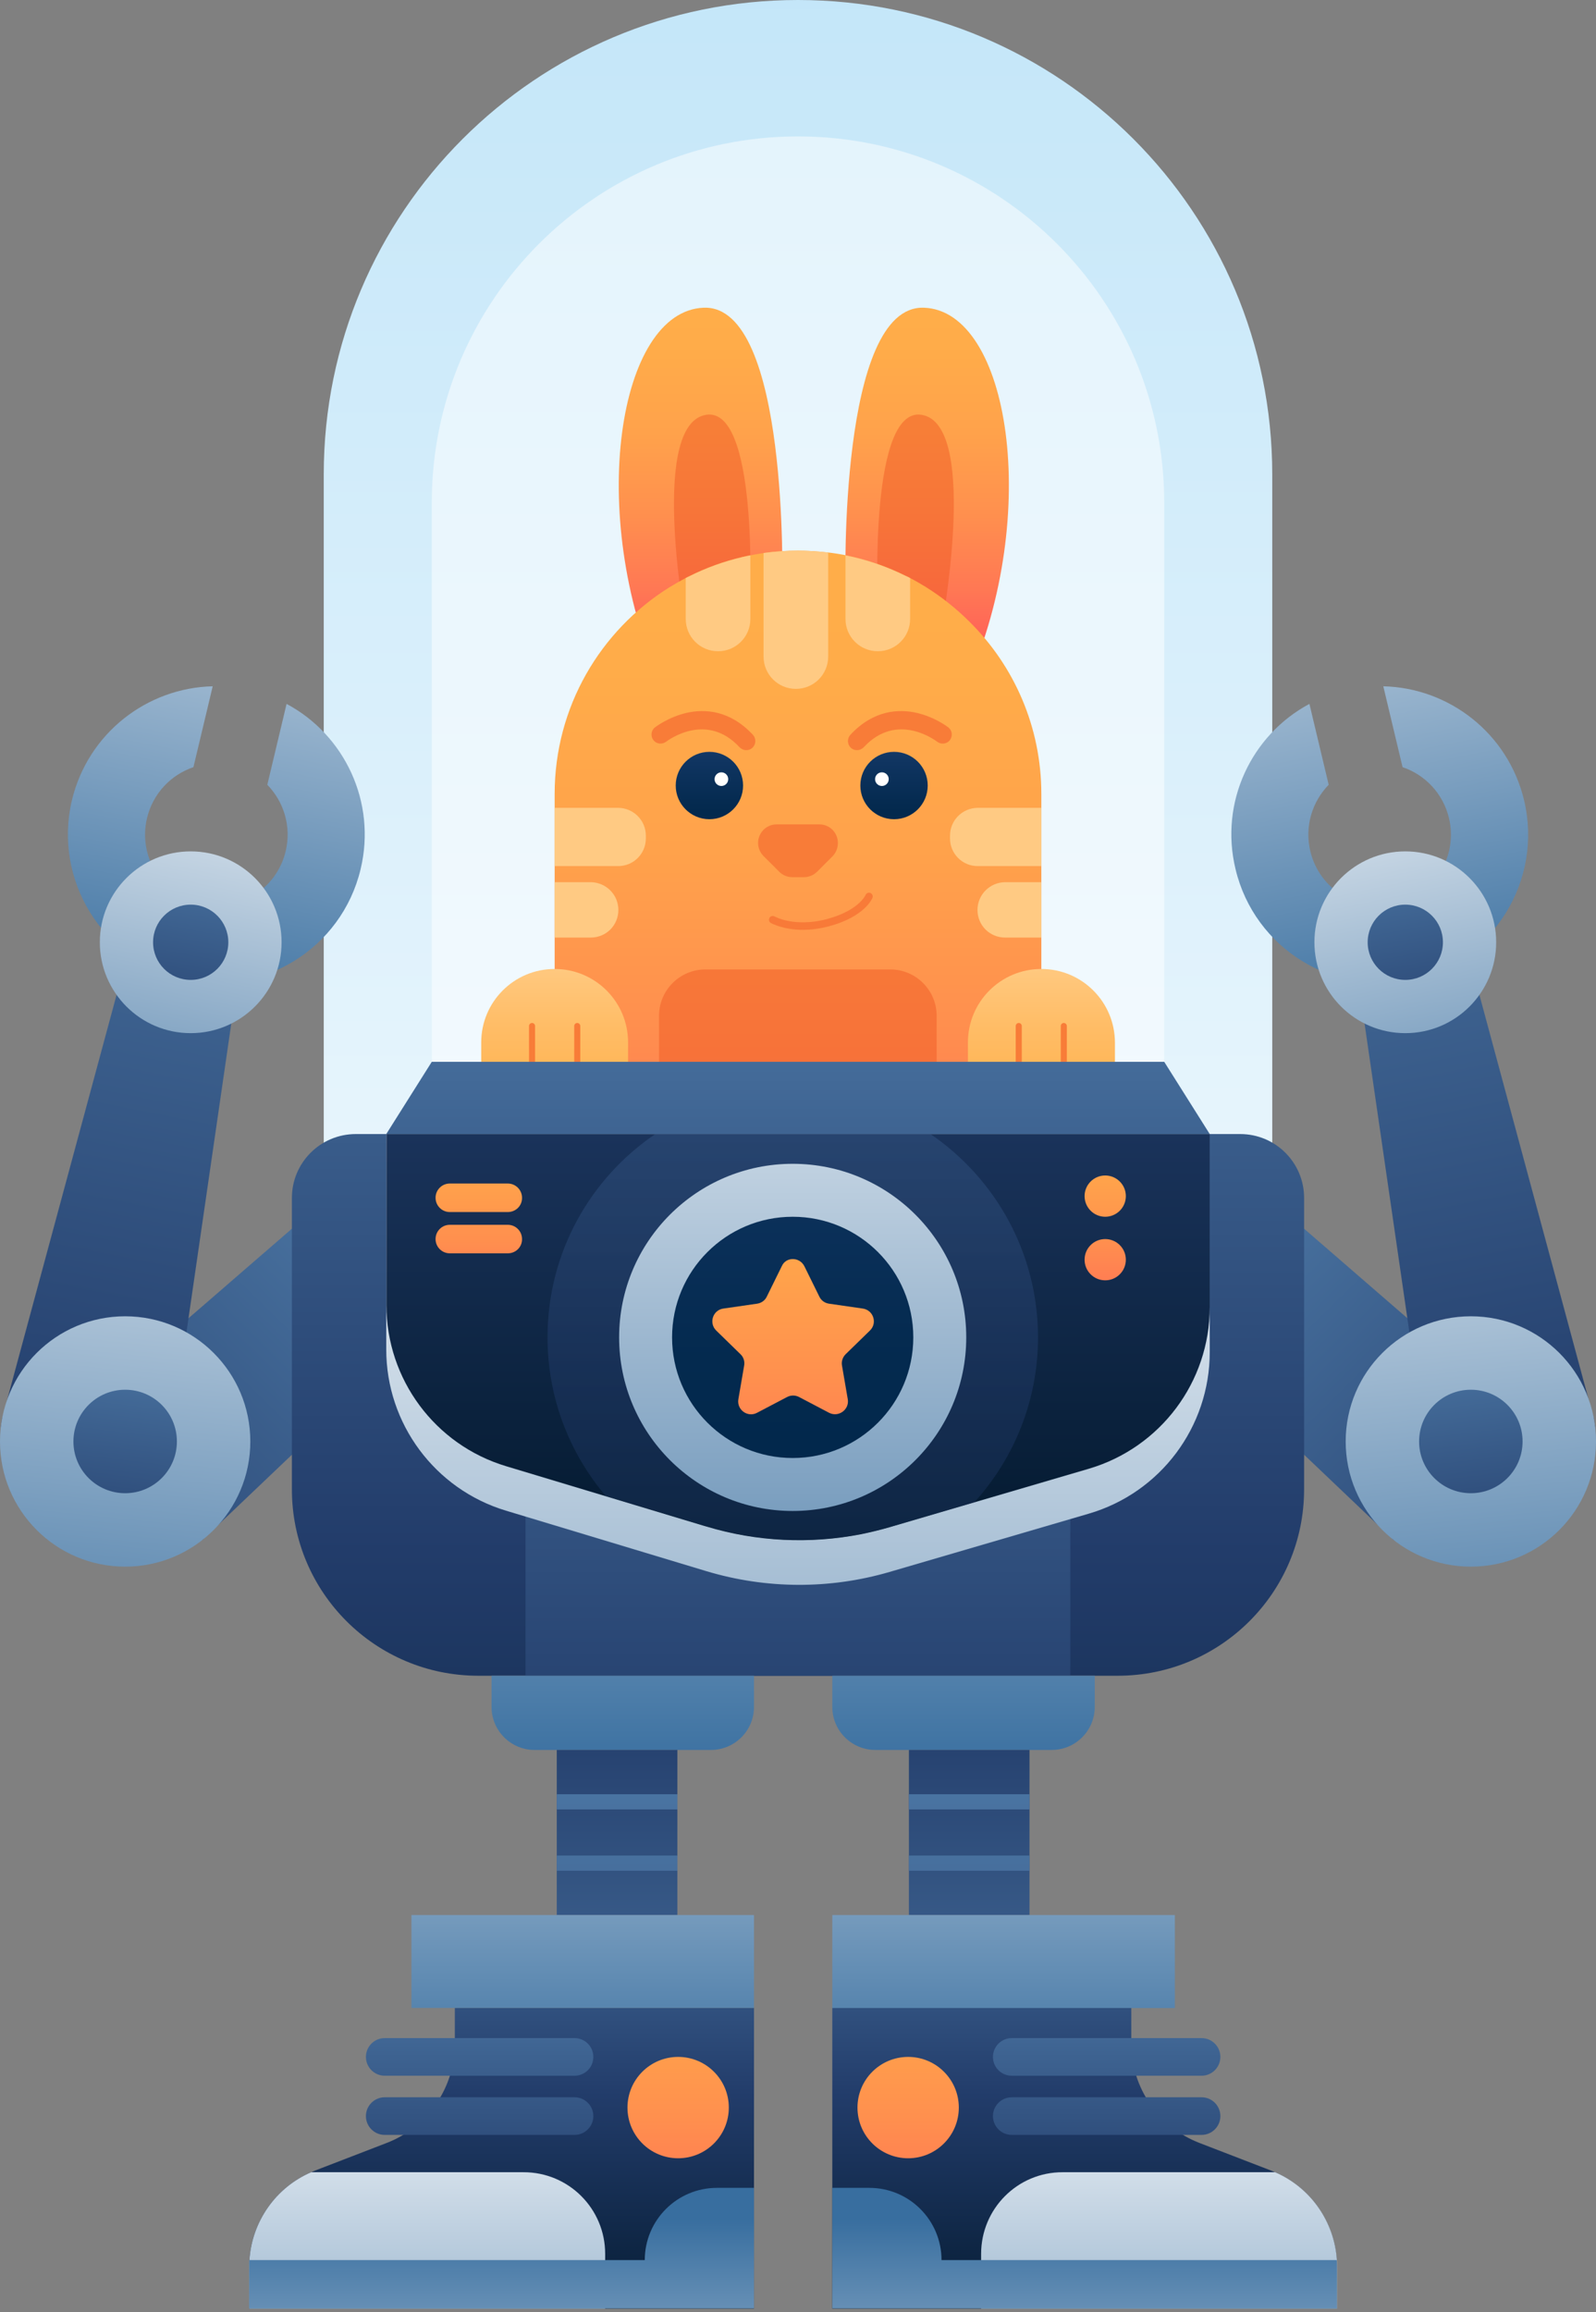
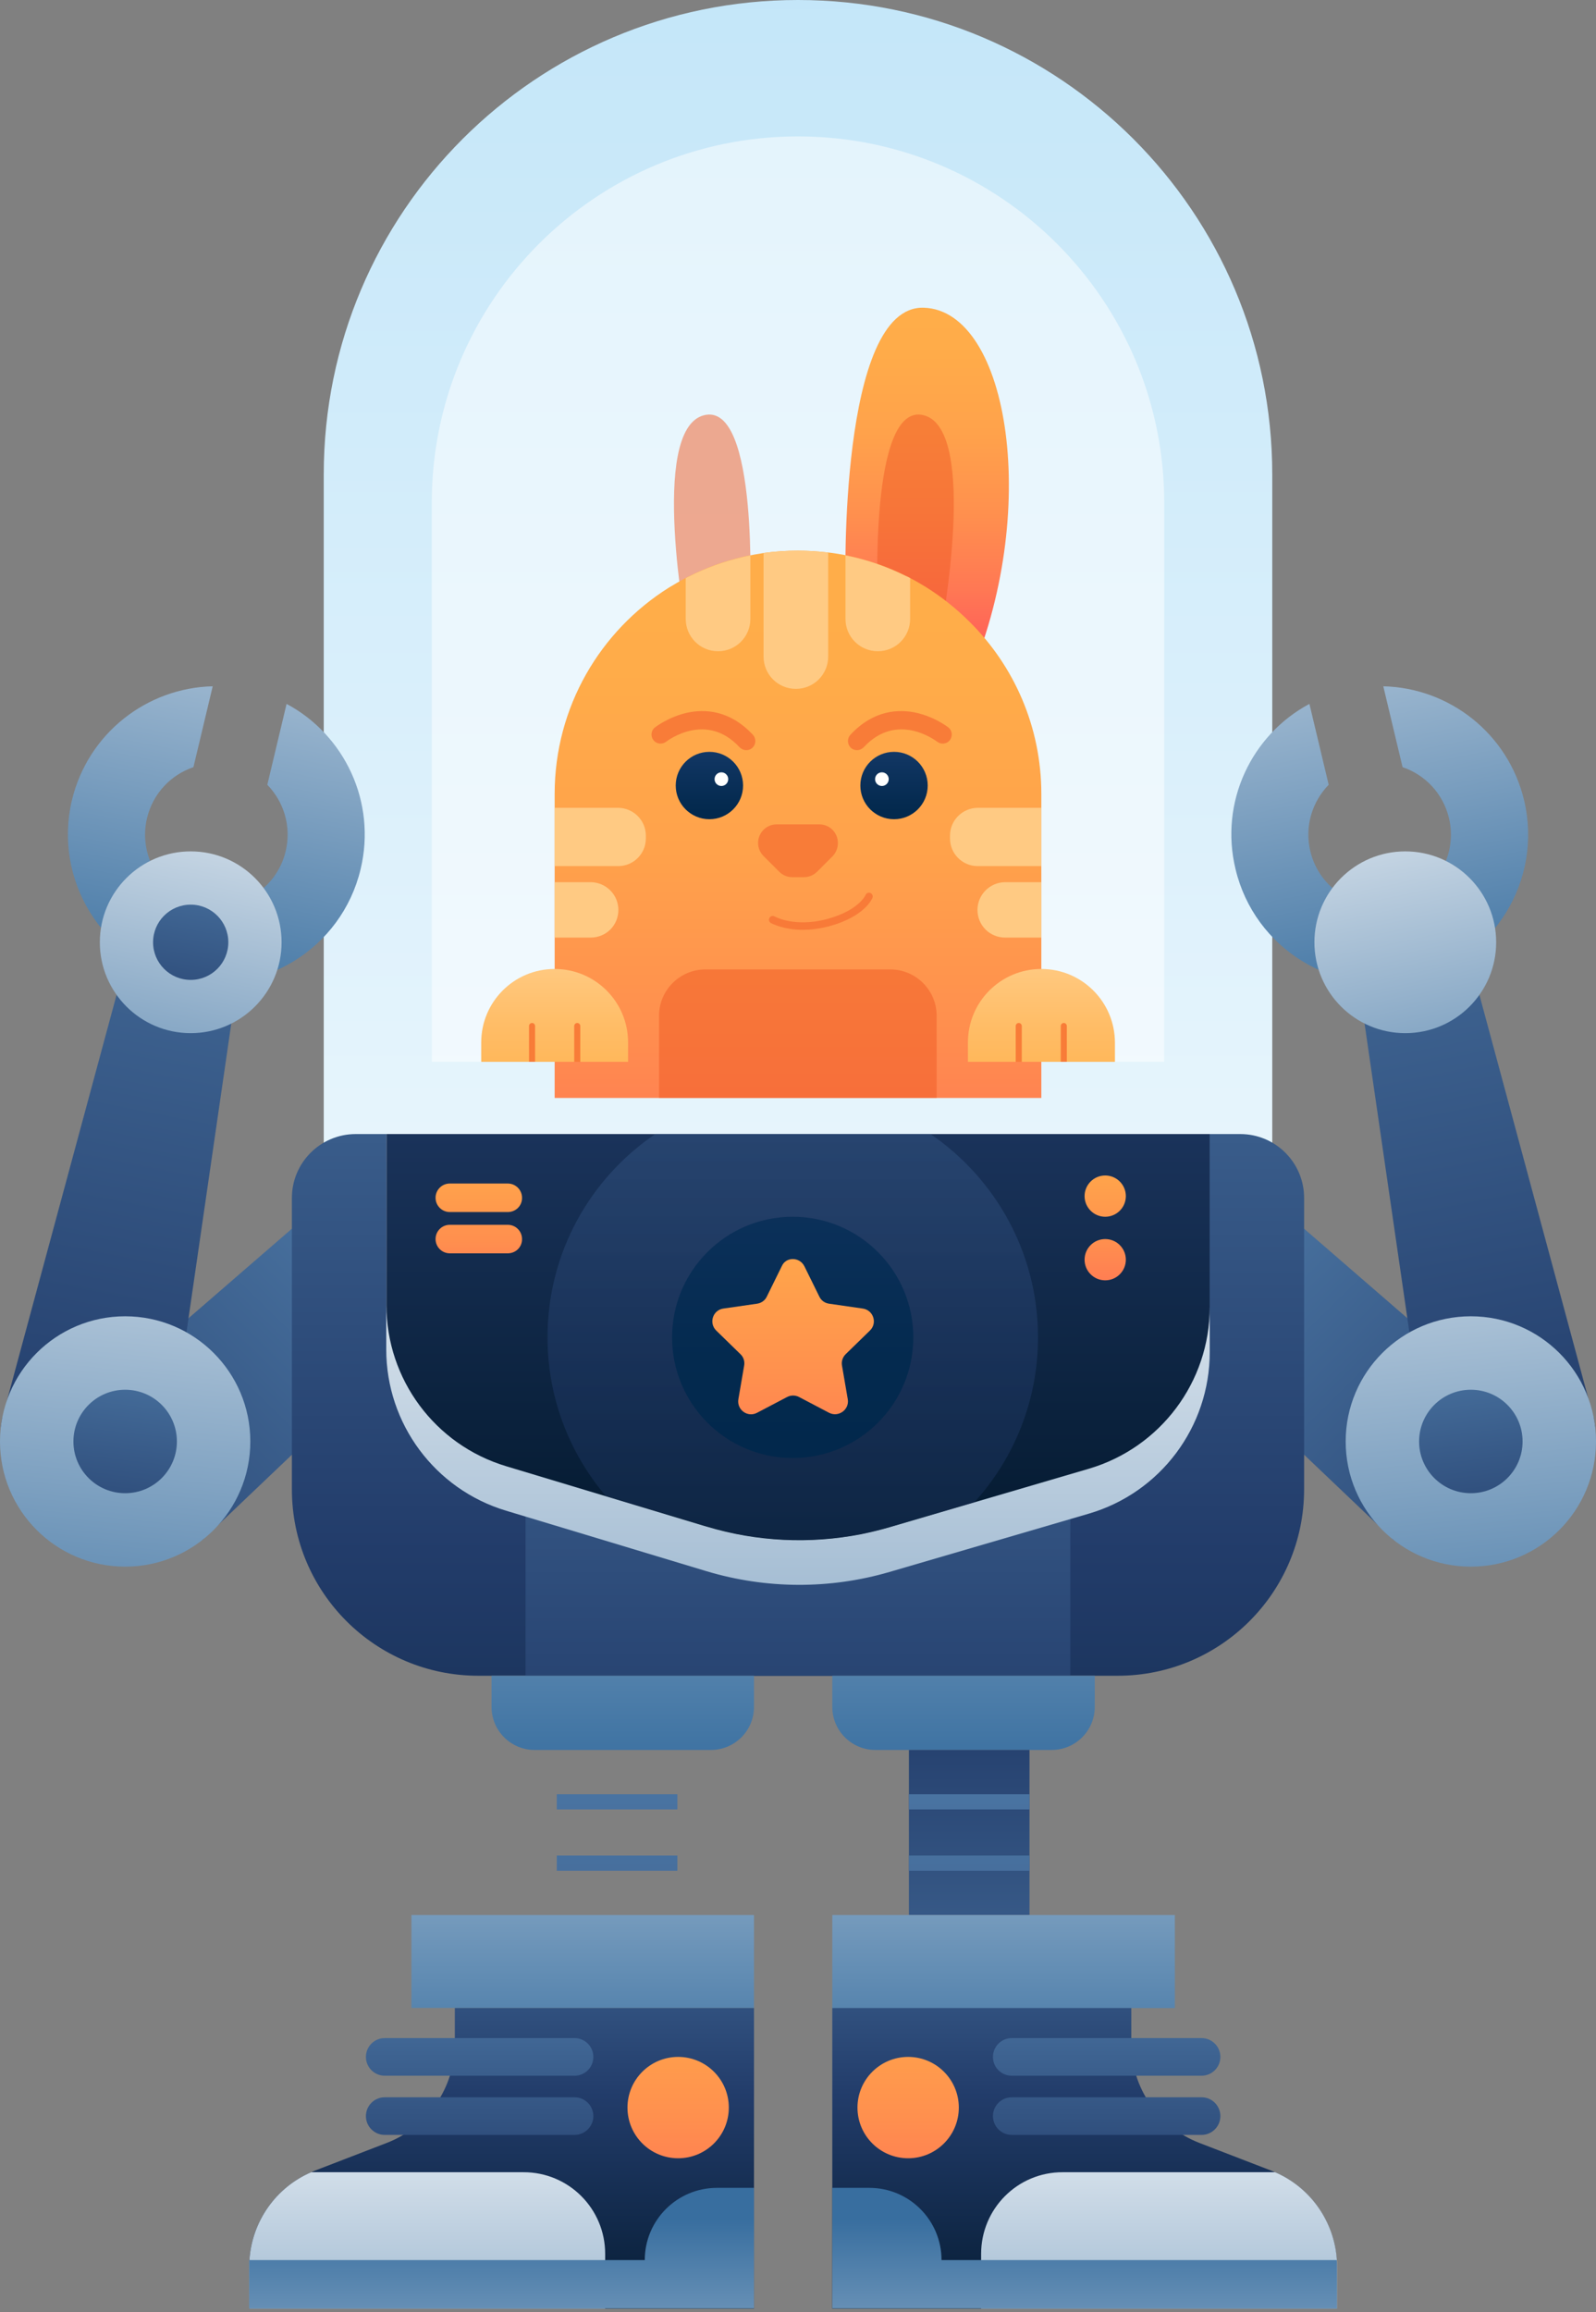
<svg xmlns="http://www.w3.org/2000/svg" width="437" height="633" viewBox="0 0 437 633" fill="none">
  <rect x="0" y="0" width="437" height="633" fill="#808080" stroke="none" />
  <path d="M88.647 328.041V129.854C88.647 58.114 146.802 0 218.5 0C290.198 0 348.354 58.114 348.354 129.854V328.041H88.647Z" fill="url(#paint0_linear_1547_5151)" />
  <path opacity="0.5" d="M118.223 290.696V137.622C118.223 82.249 163.127 37.344 218.5 37.344C273.873 37.344 318.777 82.249 318.777 137.622V290.696H118.223Z" fill="white" />
  <path d="M231.502 160.344C231.502 160.344 229.549 83.412 252.978 84.243C276.406 85.074 285.171 140.613 264.983 186.597L235.573 180.491L231.502 160.344Z" fill="url(#paint1_linear_1547_5151)" />
  <path opacity="0.5" d="M240.349 165.121C240.349 165.121 237.816 109.707 252.978 113.695C268.181 117.682 257.547 173.471 257.547 173.471L240.349 165.121Z" fill="#F15A24" />
-   <path d="M214.18 160.344C214.18 160.344 216.133 83.412 192.704 84.243C169.276 85.074 160.469 140.571 180.699 186.597L210.11 180.491L214.18 160.344Z" fill="url(#paint2_linear_1547_5151)" />
  <path opacity="0.5" d="M205.333 165.121C205.333 165.121 207.867 109.707 192.705 113.695C177.543 117.682 188.136 173.471 188.136 173.471L205.333 165.121Z" fill="#F15A24" />
  <path d="M285.129 217.379V300.583H151.869V217.379C151.869 193.535 164.373 172.64 183.19 160.843C184.686 159.929 186.223 159.057 187.76 158.226C188.05 158.06 188.383 157.893 188.674 157.769C193.284 155.443 198.228 153.656 203.379 152.452C204.043 152.286 204.749 152.161 205.414 152.036C205.497 152.036 205.622 151.995 205.705 151.995C206.286 151.87 206.91 151.745 207.533 151.662C208.031 151.579 208.53 151.496 209.028 151.413C209.07 151.413 209.153 151.413 209.194 151.372C212.227 150.956 215.301 150.749 218.458 150.749C221.116 150.749 223.692 150.915 226.267 151.205C226.433 151.205 226.558 151.247 226.724 151.247C227.056 151.289 227.389 151.33 227.763 151.372C228.801 151.496 229.84 151.704 230.878 151.87C231.086 151.912 231.293 151.953 231.501 151.995C232.083 152.119 232.664 152.244 233.204 152.369C238.355 153.532 243.298 155.318 247.909 157.603C248.325 157.81 248.74 158.018 249.156 158.226C250.61 158.973 252.022 159.804 253.393 160.635C257.796 163.377 261.867 166.617 265.522 170.272C277.652 182.319 285.129 198.976 285.129 217.379Z" fill="url(#paint3_linear_1547_5151)" />
  <path opacity="0.5" d="M180.449 300.583V278.11C180.449 271.09 186.14 265.399 193.16 265.399H243.756C250.776 265.399 256.467 271.09 256.467 278.11V300.583H180.449Z" fill="#F15A24" />
-   <path d="M331.239 310.469H105.761L118.223 290.696H318.778L331.239 310.469Z" fill="url(#paint4_linear_1547_5151)" />
  <path d="M24.218 384.619L94.254 323.97V384.619L55.373 421.631L24.218 384.619Z" fill="url(#paint5_linear_1547_5151)" />
  <path d="M0.249 390.559H47.314L51.052 364.762L66.09 261.203L36.887 253.975L2.077 382.791L0.54 388.606L0.249 390.559Z" fill="url(#paint6_linear_1547_5151)" />
  <path d="M34.27 428.9C53.197 428.9 68.541 413.556 68.541 394.629C68.541 375.702 53.197 360.359 34.27 360.359C15.343 360.359 0 375.702 0 394.629C0 413.556 15.343 428.9 34.27 428.9Z" fill="url(#paint7_linear_1547_5151)" />
  <path d="M34.271 408.794C42.094 408.794 48.436 402.452 48.436 394.629C48.436 386.806 42.094 380.464 34.271 380.464C26.447 380.464 20.105 386.806 20.105 394.629C20.105 402.452 26.447 408.794 34.271 408.794Z" fill="url(#paint8_linear_1547_5151)" />
  <path d="M78.469 192.704L73.193 214.845C77.721 219.497 79.84 226.268 78.22 233.039C75.727 243.507 65.176 249.987 54.708 247.495C44.24 245.003 37.76 234.452 40.252 223.983C41.872 217.212 46.816 212.103 52.963 210.026L58.239 187.885C40.252 188.301 24.093 200.721 19.69 219.082C14.539 240.849 27.998 262.782 49.806 268.016C71.615 273.208 93.548 259.749 98.74 237.941C103.144 219.58 94.337 201.178 78.469 192.704Z" fill="url(#paint9_linear_1547_5151)" />
  <path d="M52.215 282.845C65.958 282.845 77.098 271.705 77.098 257.963C77.098 244.221 65.958 233.081 52.215 233.081C38.473 233.081 27.333 244.221 27.333 257.963C27.333 271.705 38.473 282.845 52.215 282.845Z" fill="url(#paint10_linear_1547_5151)" />
  <path d="M52.215 268.265C57.905 268.265 62.517 263.653 62.517 257.963C62.517 252.274 57.905 247.661 52.215 247.661C46.525 247.661 41.913 252.274 41.913 257.963C41.913 263.653 46.525 268.265 52.215 268.265Z" fill="url(#paint11_linear_1547_5151)" />
  <path d="M412.741 384.618L342.746 323.97V384.618L381.627 421.63L412.741 384.618Z" fill="url(#paint12_linear_1547_5151)" />
  <path d="M436.461 388.606L434.882 382.79L400.113 253.975L370.869 261.203L385.907 364.762L389.687 390.558H436.751L436.461 388.606Z" fill="url(#paint13_linear_1547_5151)" />
  <path d="M402.729 428.9C421.656 428.9 437 413.556 437 394.629C437 375.702 421.656 360.359 402.729 360.359C383.802 360.359 368.459 375.702 368.459 394.629C368.459 413.556 383.802 428.9 402.729 428.9Z" fill="url(#paint14_linear_1547_5151)" />
  <path d="M402.73 408.794C410.553 408.794 416.895 402.452 416.895 394.629C416.895 386.806 410.553 380.464 402.73 380.464C394.906 380.464 388.564 386.806 388.564 394.629C388.564 402.452 394.906 408.794 402.73 408.794Z" fill="url(#paint15_linear_1547_5151)" />
  <path d="M358.531 192.704L363.806 214.845C359.278 219.497 357.16 226.268 358.78 233.039C361.272 243.507 371.823 249.987 382.291 247.495C392.759 245.003 399.24 234.452 396.747 223.983C395.127 217.212 390.184 212.103 384.036 210.026L378.76 187.885C396.747 188.301 412.906 200.721 417.31 219.082C422.502 240.89 409.043 262.823 387.235 268.016C365.426 273.208 343.493 259.749 338.301 237.941C333.856 219.58 342.662 201.178 358.531 192.704Z" fill="url(#paint16_linear_1547_5151)" />
  <path d="M384.784 282.845C398.526 282.845 409.666 271.705 409.666 257.963C409.666 244.221 398.526 233.081 384.784 233.081C371.042 233.081 359.901 244.221 359.901 257.963C359.901 271.705 371.042 282.845 384.784 282.845Z" fill="url(#paint17_linear_1547_5151)" />
-   <path d="M384.784 268.265C390.474 268.265 395.086 263.653 395.086 257.963C395.086 252.274 390.474 247.661 384.784 247.661C379.095 247.661 374.482 252.274 374.482 257.963C374.482 263.653 379.095 268.265 384.784 268.265Z" fill="url(#paint18_linear_1547_5151)" />
  <path d="M285.131 265.273C273.998 265.273 265.025 274.288 265.025 285.379V290.696H305.278V285.379C305.236 274.246 296.222 265.273 285.131 265.273Z" fill="url(#paint19_linear_1547_5151)" />
  <path d="M279.773 290.696H278.111V280.892C278.111 280.435 278.485 280.062 278.942 280.062C279.399 280.062 279.773 280.435 279.773 280.892V290.696Z" fill="#F87C38" />
  <path d="M292.109 290.696H290.447V280.892C290.447 280.435 290.821 280.062 291.278 280.062C291.735 280.062 292.109 280.435 292.109 280.892V290.696Z" fill="#F87C38" />
  <path d="M151.869 265.273C140.736 265.273 131.764 274.288 131.764 285.379V290.696H171.974V285.379C171.974 274.246 162.96 265.273 151.869 265.273Z" fill="url(#paint20_linear_1547_5151)" />
  <path d="M146.509 290.696H144.848V280.892C144.848 280.435 145.222 280.062 145.678 280.062C146.135 280.062 146.509 280.435 146.509 280.892V290.696Z" fill="#F87C38" />
  <path d="M158.888 290.696H157.227V280.892C157.227 280.435 157.6 280.062 158.057 280.062C158.514 280.062 158.888 280.435 158.888 280.892V290.696Z" fill="#F87C38" />
  <path d="M194.24 224.274C199.334 224.274 203.462 220.145 203.462 215.052C203.462 209.959 199.334 205.83 194.24 205.83C189.147 205.83 185.019 209.959 185.019 215.052C185.019 220.145 189.147 224.274 194.24 224.274Z" fill="url(#paint21_linear_1547_5151)" />
  <path d="M197.523 215.177C198.555 215.177 199.392 214.34 199.392 213.308C199.392 212.275 198.555 211.438 197.523 211.438C196.49 211.438 195.653 212.275 195.653 213.308C195.653 214.34 196.49 215.177 197.523 215.177Z" fill="white" />
  <path d="M204.335 205.373C203.67 205.373 203.005 205.083 202.507 204.584C193.41 194.739 182.858 202.715 182.401 203.047C181.321 203.878 179.743 203.712 178.912 202.632C178.081 201.552 178.248 199.973 179.328 199.142C179.494 199.018 182.983 196.318 188.009 195.155C192.786 194.075 199.765 194.282 206.162 201.178C207.076 202.175 207.035 203.753 206.038 204.709C205.539 205.166 204.958 205.373 204.335 205.373Z" fill="#F87C38" />
  <path d="M244.796 224.274C249.889 224.274 254.018 220.145 254.018 215.052C254.018 209.959 249.889 205.83 244.796 205.83C239.703 205.83 235.574 209.959 235.574 215.052C235.574 220.145 239.703 224.274 244.796 224.274Z" fill="url(#paint22_linear_1547_5151)" />
  <path d="M241.473 215.177C242.505 215.177 243.342 214.34 243.342 213.308C243.342 212.275 242.505 211.438 241.473 211.438C240.44 211.438 239.604 212.275 239.604 213.308C239.604 214.34 240.44 215.177 241.473 215.177Z" fill="white" />
  <path d="M234.659 205.373C235.324 205.373 235.988 205.083 236.487 204.584C245.584 194.739 256.135 202.715 256.592 203.047C257.672 203.878 259.251 203.712 260.082 202.632C260.912 201.552 260.746 199.973 259.666 199.142C259.5 199.018 256.011 196.318 250.984 195.155C246.207 194.075 239.229 194.282 232.831 201.178C231.918 202.175 231.959 203.753 232.956 204.709C233.454 205.166 234.036 205.373 234.659 205.373Z" fill="#F87C38" />
  <path d="M228.179 227.431C227.223 226.31 225.811 225.687 224.357 225.687H218.5H212.643C211.189 225.687 209.777 226.31 208.821 227.431C207.077 229.425 207.16 232.458 209.071 234.368L213.349 238.647C214.305 239.602 215.592 240.142 216.963 240.142H218.542H220.12C221.449 240.142 222.779 239.602 223.734 238.647L228.013 234.368C229.799 232.458 229.924 229.425 228.179 227.431Z" fill="#F87C38" />
  <g opacity="0.5">
    <path d="M219.829 254.557C214.429 254.557 211.23 252.771 211.064 252.688C210.565 252.397 210.399 251.774 210.69 251.275C210.981 250.777 211.604 250.611 212.102 250.901C212.144 250.901 213.515 251.691 215.924 252.148C218.167 252.563 221.823 252.854 226.434 251.608C235.115 249.281 236.985 245.086 236.985 245.044C237.192 244.504 237.816 244.255 238.314 244.463C238.812 244.67 239.103 245.252 238.896 245.792C238.812 246 236.777 250.985 226.932 253.602C224.274 254.308 221.864 254.557 219.829 254.557Z" fill="#F15A24" />
  </g>
  <path d="M176.837 228.76V229.55C176.837 233.745 173.43 237.11 169.276 237.11H151.871V221.159H169.276C173.43 221.2 176.837 224.565 176.837 228.76Z" fill="#FFCA83" />
  <path d="M169.318 249.115C169.318 251.192 168.487 253.103 167.116 254.474C165.745 255.844 163.835 256.675 161.758 256.675H151.871V241.513H161.758C165.912 241.555 169.318 244.919 169.318 249.115Z" fill="#FFCA83" />
  <path d="M260.124 228.76V229.55C260.124 233.745 263.53 237.11 267.684 237.11H285.09V221.159H267.684C263.53 221.2 260.124 224.565 260.124 228.76Z" fill="#FFCA83" />
  <path d="M267.644 249.115C267.644 251.192 268.474 253.103 269.845 254.474C271.216 255.844 273.127 256.675 275.204 256.675H285.09V241.513H275.204C271.05 241.555 267.644 244.919 267.644 249.115Z" fill="#FFCA83" />
  <path d="M226.766 151.288V179.743C226.766 184.644 222.82 188.591 217.918 188.591C213.017 188.591 209.07 184.644 209.07 179.743V151.412C209.112 151.412 209.195 151.412 209.236 151.371C212.269 150.956 215.343 150.748 218.5 150.748C221.158 150.748 223.734 150.914 226.309 151.205C226.476 151.246 226.6 151.246 226.766 151.288Z" fill="#FFCA83" />
  <path d="M205.457 152.035V169.441C205.457 174.342 201.51 178.289 196.609 178.289C191.707 178.289 187.761 174.342 187.761 169.441V158.266C188.052 158.1 188.384 157.934 188.675 157.809C193.286 155.483 198.229 153.697 203.38 152.492C204.086 152.326 204.792 152.16 205.457 152.035Z" fill="#FFCA83" />
  <path d="M249.199 158.266V169.441C249.199 174.342 245.253 178.289 240.351 178.289C235.449 178.289 231.503 174.342 231.503 169.441V152.035C232.084 152.16 232.666 152.285 233.206 152.409C238.357 153.572 243.3 155.359 247.911 157.643C248.368 157.809 248.784 158.017 249.199 158.266Z" fill="#FFCA83" />
  <path d="M130.975 458.767H306.025C334.23 458.767 357.077 435.92 357.077 407.714V327.958C357.077 318.32 349.268 310.469 339.589 310.469H97.411C87.774 310.469 79.923 318.279 79.923 327.958V407.756C79.923 435.92 102.77 458.767 130.975 458.767Z" fill="url(#paint23_linear_1547_5151)" />
  <path d="M293.064 410.456H143.895V458.767H293.064V410.456Z" fill="url(#paint24_linear_1547_5151)" />
  <path d="M105.76 310.47V369.456C105.76 389.769 119.094 407.715 138.535 413.572L193.451 430.146C209.776 435.048 227.181 435.131 243.548 430.354L298.09 414.403C317.738 408.67 331.239 390.642 331.239 370.163V310.47H105.76Z" fill="url(#paint25_linear_1547_5151)" />
  <path d="M331.239 310.469V357.866C331.239 378.345 317.738 396.332 298.09 402.106L243.59 418.099C241.014 418.847 238.439 419.47 235.822 420.01C221.781 422.752 207.242 422.087 193.493 417.933L192.62 417.684L138.577 401.4C119.095 395.543 105.802 377.598 105.802 357.285V310.469H331.239Z" fill="url(#paint26_linear_1547_5151)" />
  <path opacity="0.5" d="M284.217 366.133C284.217 383.497 277.612 399.324 266.811 411.246L243.591 418.058C227.224 422.835 209.819 422.794 193.493 417.85L165.828 409.501C155.9 397.787 149.918 382.666 149.918 366.092C149.918 342.912 161.632 322.516 179.494 310.428H254.723C272.502 322.558 284.217 342.954 284.217 366.133Z" fill="url(#paint27_linear_1547_5151)" />
-   <path d="M217.045 413.655C243.291 413.655 264.567 392.379 264.567 366.133C264.567 339.888 243.291 318.611 217.045 318.611C190.8 318.611 169.523 339.888 169.523 366.133C169.523 392.379 190.8 413.655 217.045 413.655Z" fill="url(#paint28_linear_1547_5151)" />
  <path d="M217.046 399.157C235.285 399.157 250.07 384.371 250.07 366.133C250.07 347.894 235.285 333.108 217.046 333.108C198.807 333.108 184.021 347.894 184.021 366.133C184.021 384.371 198.807 399.157 217.046 399.157Z" fill="url(#paint29_linear_1547_5151)" />
  <path d="M220.245 346.651L224.357 355C224.856 356.039 225.852 356.745 227.016 356.911L236.237 358.24C239.145 358.656 240.308 362.228 238.19 364.264L231.543 370.744C230.713 371.575 230.339 372.738 230.547 373.859L232.125 383.04C232.623 385.906 229.591 388.108 227.016 386.778L218.791 382.458C217.752 381.918 216.548 381.918 215.509 382.458L207.284 386.778C204.709 388.149 201.676 385.948 202.175 383.04L203.753 373.859C203.961 372.696 203.587 371.533 202.756 370.744L196.11 364.264C194.033 362.228 195.154 358.656 198.062 358.24L207.284 356.911C208.447 356.745 209.444 356.039 209.943 355L214.055 346.651C215.177 344.034 218.915 344.034 220.245 346.651Z" fill="url(#paint30_linear_1547_5151)" />
  <path d="M139.034 331.821H123.165C121.005 331.821 119.261 330.076 119.261 327.916C119.261 325.756 121.005 324.011 123.165 324.011H139.034C141.194 324.011 142.938 325.756 142.938 327.916C142.98 330.076 141.235 331.821 139.034 331.821Z" fill="url(#paint31_linear_1547_5151)" />
  <path d="M139.034 343.12H123.165C121.005 343.12 119.261 341.375 119.261 339.215C119.261 337.055 121.005 335.311 123.165 335.311H139.034C141.194 335.311 142.938 337.055 142.938 339.215C142.98 341.375 141.235 343.12 139.034 343.12Z" fill="url(#paint32_linear_1547_5151)" />
  <path d="M302.618 333.108C305.738 333.108 308.268 330.579 308.268 327.459C308.268 324.339 305.738 321.81 302.618 321.81C299.498 321.81 296.969 324.339 296.969 327.459C296.969 330.579 299.498 333.108 302.618 333.108Z" fill="url(#paint33_linear_1547_5151)" />
  <path d="M302.618 350.514C305.738 350.514 308.268 347.984 308.268 344.864C308.268 341.744 305.738 339.215 302.618 339.215C299.498 339.215 296.969 341.744 296.969 344.864C296.969 347.984 299.498 350.514 302.618 350.514Z" fill="url(#paint34_linear_1547_5151)" />
  <path d="M194.655 479.08H146.385C139.863 479.08 134.588 473.804 134.588 467.282V458.767H206.452V467.282C206.452 473.804 201.176 479.08 194.655 479.08Z" fill="url(#paint35_linear_1547_5151)" />
-   <path d="M185.473 479.08H152.449V524.275H185.473V479.08Z" fill="url(#paint36_linear_1547_5151)" />
  <path d="M185.473 495.363H152.449V491.209H185.473V495.363ZM185.473 507.992H152.449V512.146H185.473V507.992Z" fill="url(#paint37_linear_1547_5151)" />
  <path d="M206.451 524.275H112.654V549.698H206.451V524.275Z" fill="url(#paint38_linear_1547_5151)" />
  <path d="M206.451 549.739V632.03H68.248V620.523C68.248 619.942 68.248 619.36 68.29 618.779C68.954 608.227 75.476 598.881 85.196 594.685C85.57 594.519 85.903 594.395 86.276 594.229L105.883 586.668C117.099 582.348 124.535 571.548 124.535 559.543V549.739H206.451Z" fill="url(#paint39_linear_1547_5151)" />
  <path d="M165.701 617.034V632.03H68.248V620.524C68.248 619.942 68.248 619.36 68.29 618.779C68.954 608.228 75.476 598.881 85.196 594.686H143.311C155.69 594.644 165.701 604.655 165.701 617.034Z" fill="url(#paint40_linear_1547_5151)" />
  <path d="M206.451 598.964V631.988H68.248V620.482C68.248 619.9 68.248 619.318 68.29 618.737H176.543C176.543 607.812 185.391 598.964 196.316 598.964H206.451Z" fill="url(#paint41_linear_1547_5151)" />
  <path d="M185.682 590.864C193.345 590.864 199.556 584.652 199.556 576.99C199.556 569.327 193.345 563.115 185.682 563.115C178.019 563.115 171.808 569.327 171.808 576.99C171.808 584.652 178.019 590.864 185.682 590.864Z" fill="url(#paint42_linear_1547_5151)" />
  <path d="M157.31 584.467H105.343C102.519 584.467 100.192 582.182 100.192 579.316C100.192 576.491 102.477 574.165 105.343 574.165H157.31C160.135 574.165 162.461 576.45 162.461 579.316C162.461 582.141 160.176 584.467 157.31 584.467Z" fill="url(#paint43_linear_1547_5151)" />
  <path d="M157.31 568.266H105.343C102.519 568.266 100.192 565.982 100.192 563.115C100.192 560.291 102.477 557.964 105.343 557.964H157.31C160.135 557.964 162.461 560.249 162.461 563.115C162.461 565.982 160.176 568.266 157.31 568.266Z" fill="url(#paint44_linear_1547_5151)" />
  <path d="M239.686 479.08H287.955C294.477 479.08 299.753 473.804 299.753 467.282V458.767H227.889V467.282C227.889 473.804 233.164 479.08 239.686 479.08Z" fill="url(#paint45_linear_1547_5151)" />
  <path d="M248.865 524.275H281.889V479.08H248.865V524.275Z" fill="url(#paint46_linear_1547_5151)" />
  <path d="M248.865 491.209H281.889V495.363H248.865V491.209ZM248.865 512.146H281.889V507.992H248.865V512.146Z" fill="url(#paint47_linear_1547_5151)" />
  <path d="M321.686 549.739H227.889V524.275H321.686V549.739Z" fill="url(#paint48_linear_1547_5151)" />
  <path d="M227.889 549.739V632.03H366.05V620.523C366.05 619.942 366.05 619.36 366.009 618.779C365.344 608.227 358.823 598.881 349.102 594.685C348.728 594.519 348.396 594.395 348.022 594.229L328.415 586.668C317.2 582.348 309.764 571.548 309.764 559.543V549.739H227.889Z" fill="url(#paint49_linear_1547_5151)" />
  <path d="M268.64 617.034V632.03H366.092V620.524C366.092 619.942 366.092 619.36 366.051 618.779C365.386 608.228 358.864 598.881 349.144 594.686H290.988C278.651 594.644 268.64 604.655 268.64 617.034Z" fill="url(#paint50_linear_1547_5151)" />
  <path d="M227.889 598.964V631.988H366.05V620.482C366.05 619.9 366.05 619.318 366.009 618.737H257.797C257.797 607.812 248.949 598.964 238.024 598.964H227.889Z" fill="url(#paint51_linear_1547_5151)" />
  <path d="M248.658 590.864C256.321 590.864 262.533 584.652 262.533 576.99C262.533 569.327 256.321 563.115 248.658 563.115C240.996 563.115 234.784 569.327 234.784 576.99C234.784 584.652 240.996 590.864 248.658 590.864Z" fill="url(#paint52_linear_1547_5151)" />
  <path d="M277.031 584.467H328.997C331.822 584.467 334.148 582.182 334.148 579.316C334.148 576.491 331.864 574.165 328.997 574.165H277.031C274.206 574.165 271.88 576.45 271.88 579.316C271.88 582.141 274.165 584.467 277.031 584.467Z" fill="url(#paint53_linear_1547_5151)" />
  <path d="M277.031 568.266H328.997C331.822 568.266 334.148 565.982 334.148 563.115C334.148 560.291 331.864 557.964 328.997 557.964H277.031C274.206 557.964 271.88 560.249 271.88 563.115C271.88 565.982 274.165 568.266 277.031 568.266Z" fill="url(#paint54_linear_1547_5151)" />
  <defs>
    <linearGradient id="paint0_linear_1547_5151" x1="218.492" y1="542.738" x2="218.492" y2="-140.804" gradientUnits="userSpaceOnUse">
      <stop stop-color="white" />
      <stop offset="1" stop-color="#B5E0F7" />
    </linearGradient>
    <linearGradient id="paint1_linear_1547_5151" x1="253.878" y1="204.895" x2="253.878" y2="65.566" gradientUnits="userSpaceOnUse">
      <stop stop-color="#FF2A64" />
      <stop offset="0.031" stop-color="#FF3462" />
      <stop offset="0.169" stop-color="#FF595A" />
      <stop offset="0.313" stop-color="#FF7854" />
      <stop offset="0.463" stop-color="#FF904E" />
      <stop offset="0.62" stop-color="#FFA24B" />
      <stop offset="0.791" stop-color="#FFAC49" />
      <stop offset="1" stop-color="#FFAF48" />
    </linearGradient>
    <linearGradient id="paint2_linear_1547_5151" x1="191.812" y1="204.895" x2="191.812" y2="65.566" gradientUnits="userSpaceOnUse">
      <stop stop-color="#FF2A64" />
      <stop offset="0.031" stop-color="#FF3462" />
      <stop offset="0.169" stop-color="#FF595A" />
      <stop offset="0.313" stop-color="#FF7854" />
      <stop offset="0.463" stop-color="#FF904E" />
      <stop offset="0.62" stop-color="#FFA24B" />
      <stop offset="0.791" stop-color="#FFAC49" />
      <stop offset="1" stop-color="#FFAF48" />
    </linearGradient>
    <linearGradient id="paint3_linear_1547_5151" x1="218.49" y1="412.997" x2="218.49" y2="122.296" gradientUnits="userSpaceOnUse">
      <stop stop-color="#FF2A64" />
      <stop offset="0.031" stop-color="#FF3462" />
      <stop offset="0.169" stop-color="#FF595A" />
      <stop offset="0.313" stop-color="#FF7854" />
      <stop offset="0.463" stop-color="#FF904E" />
      <stop offset="0.62" stop-color="#FFA24B" />
      <stop offset="0.791" stop-color="#FFAC49" />
      <stop offset="1" stop-color="#FFAF48" />
    </linearGradient>
    <linearGradient id="paint4_linear_1547_5151" x1="218.492" y1="551.983" x2="218.492" y2="269.402" gradientUnits="userSpaceOnUse">
      <stop stop-color="#03192E" />
      <stop offset="0.5" stop-color="#223C6A" />
      <stop offset="1" stop-color="#4A74A2" />
    </linearGradient>
    <linearGradient id="paint5_linear_1547_5151" x1="0.542" y1="444.206" x2="145.078" y2="297.505" gradientUnits="userSpaceOnUse">
      <stop stop-color="#223C6A" />
      <stop offset="1" stop-color="#5A8AB7" />
    </linearGradient>
    <linearGradient id="paint6_linear_1547_5151" x1="20.663" y1="406.165" x2="75.319" y2="128.016" gradientUnits="userSpaceOnUse">
      <stop stop-color="#223C6A" />
      <stop offset="1" stop-color="#5A8AB7" />
    </linearGradient>
    <linearGradient id="paint7_linear_1547_5151" x1="25.137" y1="483.381" x2="47.332" y2="267.388" gradientUnits="userSpaceOnUse">
      <stop stop-color="#386E9F" />
      <stop offset="1" stop-color="white" />
    </linearGradient>
    <linearGradient id="paint8_linear_1547_5151" x1="29.874" y1="430.161" x2="40.159" y2="346.795" gradientUnits="userSpaceOnUse">
      <stop stop-color="#223C6A" />
      <stop offset="1" stop-color="#5A8AB7" />
    </linearGradient>
    <linearGradient id="paint9_linear_1547_5151" x1="48.134" y1="283.574" x2="87.11" y2="90.317" gradientUnits="userSpaceOnUse">
      <stop stop-color="#386E9F" />
      <stop offset="1" stop-color="white" />
    </linearGradient>
    <linearGradient id="paint10_linear_1547_5151" x1="33.057" y1="347.104" x2="67.703" y2="185.786" gradientUnits="userSpaceOnUse">
      <stop stop-color="#386E9F" />
      <stop offset="1" stop-color="white" />
    </linearGradient>
    <linearGradient id="paint11_linear_1547_5151" x1="46.42" y1="288.866" x2="60.495" y2="213.621" gradientUnits="userSpaceOnUse">
      <stop stop-color="#223C6A" />
      <stop offset="1" stop-color="#5A8AB7" />
    </linearGradient>
    <linearGradient id="paint12_linear_1547_5151" x1="436.442" y1="444.206" x2="291.906" y2="297.504" gradientUnits="userSpaceOnUse">
      <stop stop-color="#223C6A" />
      <stop offset="1" stop-color="#5A8AB7" />
    </linearGradient>
    <linearGradient id="paint13_linear_1547_5151" x1="416.321" y1="406.164" x2="361.665" y2="128.016" gradientUnits="userSpaceOnUse">
      <stop stop-color="#223C6A" />
      <stop offset="1" stop-color="#5A8AB7" />
    </linearGradient>
    <linearGradient id="paint14_linear_1547_5151" x1="411.846" y1="483.381" x2="389.651" y2="267.388" gradientUnits="userSpaceOnUse">
      <stop stop-color="#386E9F" />
      <stop offset="1" stop-color="white" />
    </linearGradient>
    <linearGradient id="paint15_linear_1547_5151" x1="407.11" y1="430.161" x2="396.825" y2="346.795" gradientUnits="userSpaceOnUse">
      <stop stop-color="#223C6A" />
      <stop offset="1" stop-color="#5A8AB7" />
    </linearGradient>
    <linearGradient id="paint16_linear_1547_5151" x1="388.849" y1="283.574" x2="349.873" y2="90.317" gradientUnits="userSpaceOnUse">
      <stop stop-color="#386E9F" />
      <stop offset="1" stop-color="white" />
    </linearGradient>
    <linearGradient id="paint17_linear_1547_5151" x1="403.925" y1="347.104" x2="369.28" y2="185.786" gradientUnits="userSpaceOnUse">
      <stop stop-color="#386E9F" />
      <stop offset="1" stop-color="white" />
    </linearGradient>
    <linearGradient id="paint18_linear_1547_5151" x1="390.562" y1="288.866" x2="376.488" y2="213.621" gradientUnits="userSpaceOnUse">
      <stop stop-color="#223C6A" />
      <stop offset="1" stop-color="#5A8AB7" />
    </linearGradient>
    <linearGradient id="paint19_linear_1547_5151" x1="285.119" y1="263.494" x2="285.119" y2="332.924" gradientUnits="userSpaceOnUse">
      <stop stop-color="#FFCA83" />
      <stop offset="0.033" stop-color="#FFC87E" />
      <stop offset="0.243" stop-color="#FFBD67" />
      <stop offset="0.465" stop-color="#FFB555" />
      <stop offset="0.706" stop-color="#FFB04B" />
      <stop offset="1" stop-color="#FFAF48" />
    </linearGradient>
    <linearGradient id="paint20_linear_1547_5151" x1="151.864" y1="263.494" x2="151.864" y2="332.924" gradientUnits="userSpaceOnUse">
      <stop stop-color="#FFCA83" />
      <stop offset="0.033" stop-color="#FFC87E" />
      <stop offset="0.243" stop-color="#FFBD67" />
      <stop offset="0.465" stop-color="#FFB555" />
      <stop offset="0.706" stop-color="#FFB04B" />
      <stop offset="1" stop-color="#FFAF48" />
    </linearGradient>
    <linearGradient id="paint21_linear_1547_5151" x1="194.222" y1="229.255" x2="194.222" y2="202.183" gradientUnits="userSpaceOnUse">
      <stop stop-color="#002649" />
      <stop offset="0.321" stop-color="#042A4F" />
      <stop offset="0.748" stop-color="#0F3460" />
      <stop offset="1" stop-color="#183D6D" />
    </linearGradient>
    <linearGradient id="paint22_linear_1547_5151" x1="244.777" y1="229.255" x2="244.777" y2="202.183" gradientUnits="userSpaceOnUse">
      <stop stop-color="#002649" />
      <stop offset="0.321" stop-color="#042A4F" />
      <stop offset="0.748" stop-color="#0F3460" />
      <stop offset="1" stop-color="#183D6D" />
    </linearGradient>
    <linearGradient id="paint23_linear_1547_5151" x1="218.492" y1="624.428" x2="218.492" y2="225.683" gradientUnits="userSpaceOnUse">
      <stop stop-color="#03192E" />
      <stop offset="0.5" stop-color="#223C6A" />
      <stop offset="1" stop-color="#4A74A2" />
    </linearGradient>
    <linearGradient id="paint24_linear_1547_5151" x1="218.492" y1="664.914" x2="218.492" y2="307.63" gradientUnits="userSpaceOnUse">
      <stop stop-color="#03192E" />
      <stop offset="0.5" stop-color="#223C6A" />
      <stop offset="1" stop-color="#4A74A2" />
    </linearGradient>
    <linearGradient id="paint25_linear_1547_5151" x1="218.491" y1="612.284" x2="218.491" y2="289.869" gradientUnits="userSpaceOnUse">
      <stop stop-color="#386E9F" />
      <stop offset="1" stop-color="white" />
    </linearGradient>
    <linearGradient id="paint26_linear_1547_5151" x1="218.492" y1="426.593" x2="218.492" y2="113.319" gradientUnits="userSpaceOnUse">
      <stop stop-color="#03192E" />
      <stop offset="0.5" stop-color="#223C6A" />
      <stop offset="1" stop-color="#4A74A2" />
    </linearGradient>
    <linearGradient id="paint27_linear_1547_5151" x1="217.064" y1="514.809" x2="217.064" y2="235.479" gradientUnits="userSpaceOnUse">
      <stop stop-color="#03192E" />
      <stop offset="0.5" stop-color="#223C6A" />
      <stop offset="1" stop-color="#4A74A2" />
    </linearGradient>
    <linearGradient id="paint28_linear_1547_5151" x1="217.063" y1="503.792" x2="217.063" y2="231.742" gradientUnits="userSpaceOnUse">
      <stop stop-color="#386E9F" />
      <stop offset="1" stop-color="white" />
    </linearGradient>
    <linearGradient id="paint29_linear_1547_5151" x1="217.064" y1="418.992" x2="217.064" y2="272.02" gradientUnits="userSpaceOnUse">
      <stop stop-color="#002649" />
      <stop offset="0.321" stop-color="#042A4F" />
      <stop offset="0.748" stop-color="#0F3460" />
      <stop offset="1" stop-color="#183D6D" />
    </linearGradient>
    <linearGradient id="paint30_linear_1547_5151" x1="217.064" y1="461.216" x2="217.064" y2="279.326" gradientUnits="userSpaceOnUse">
      <stop stop-color="#FF2A64" />
      <stop offset="0.031" stop-color="#FF3462" />
      <stop offset="0.169" stop-color="#FF595A" />
      <stop offset="0.313" stop-color="#FF7854" />
      <stop offset="0.463" stop-color="#FF904E" />
      <stop offset="0.62" stop-color="#FFA24B" />
      <stop offset="0.791" stop-color="#FFAC49" />
      <stop offset="1" stop-color="#FFAF48" />
    </linearGradient>
    <linearGradient id="paint31_linear_1547_5151" x1="131.125" y1="385.7" x2="131.125" y2="285.012" gradientUnits="userSpaceOnUse">
      <stop stop-color="#FF2A64" />
      <stop offset="0.031" stop-color="#FF3462" />
      <stop offset="0.169" stop-color="#FF595A" />
      <stop offset="0.313" stop-color="#FF7854" />
      <stop offset="0.463" stop-color="#FF904E" />
      <stop offset="0.62" stop-color="#FFA24B" />
      <stop offset="0.791" stop-color="#FFAC49" />
      <stop offset="1" stop-color="#FFAF48" />
    </linearGradient>
    <linearGradient id="paint32_linear_1547_5151" x1="131.125" y1="385.7" x2="131.125" y2="285.012" gradientUnits="userSpaceOnUse">
      <stop stop-color="#FF2A64" />
      <stop offset="0.031" stop-color="#FF3462" />
      <stop offset="0.169" stop-color="#FF595A" />
      <stop offset="0.313" stop-color="#FF7854" />
      <stop offset="0.463" stop-color="#FF904E" />
      <stop offset="0.62" stop-color="#FFA24B" />
      <stop offset="0.791" stop-color="#FFAC49" />
      <stop offset="1" stop-color="#FFAF48" />
    </linearGradient>
    <linearGradient id="paint33_linear_1547_5151" x1="302.633" y1="385.7" x2="302.633" y2="285.012" gradientUnits="userSpaceOnUse">
      <stop stop-color="#FF2A64" />
      <stop offset="0.031" stop-color="#FF3462" />
      <stop offset="0.169" stop-color="#FF595A" />
      <stop offset="0.313" stop-color="#FF7854" />
      <stop offset="0.463" stop-color="#FF904E" />
      <stop offset="0.62" stop-color="#FFA24B" />
      <stop offset="0.791" stop-color="#FFAC49" />
      <stop offset="1" stop-color="#FFAF48" />
    </linearGradient>
    <linearGradient id="paint34_linear_1547_5151" x1="302.633" y1="385.7" x2="302.633" y2="285.012" gradientUnits="userSpaceOnUse">
      <stop stop-color="#FF2A64" />
      <stop offset="0.031" stop-color="#FF3462" />
      <stop offset="0.169" stop-color="#FF595A" />
      <stop offset="0.313" stop-color="#FF7854" />
      <stop offset="0.463" stop-color="#FF904E" />
      <stop offset="0.62" stop-color="#FFA24B" />
      <stop offset="0.791" stop-color="#FFAC49" />
      <stop offset="1" stop-color="#FFAF48" />
    </linearGradient>
    <linearGradient id="paint35_linear_1547_5151" x1="170.515" y1="487.2" x2="170.515" y2="260.615" gradientUnits="userSpaceOnUse">
      <stop stop-color="#386E9F" />
      <stop offset="1" stop-color="white" />
    </linearGradient>
    <linearGradient id="paint36_linear_1547_5151" x1="168.958" y1="465.276" x2="168.958" y2="626.866" gradientUnits="userSpaceOnUse">
      <stop stop-color="#223C6A" />
      <stop offset="1" stop-color="#5A8AB7" />
    </linearGradient>
    <linearGradient id="paint37_linear_1547_5151" x1="168.958" y1="1094.62" x2="168.958" y2="485.878" gradientUnits="userSpaceOnUse">
      <stop stop-color="#03192E" />
      <stop offset="0.5" stop-color="#223C6A" />
      <stop offset="1" stop-color="#4A74A2" />
    </linearGradient>
    <linearGradient id="paint38_linear_1547_5151" x1="159.552" y1="576.25" x2="159.552" y2="406.77" gradientUnits="userSpaceOnUse">
      <stop stop-color="#386E9F" />
      <stop offset="1" stop-color="white" />
    </linearGradient>
    <linearGradient id="paint39_linear_1547_5151" x1="137.357" y1="639.586" x2="137.357" y2="507.97" gradientUnits="userSpaceOnUse">
      <stop stop-color="#03192E" />
      <stop offset="0.5" stop-color="#223C6A" />
      <stop offset="1" stop-color="#4A74A2" />
    </linearGradient>
    <linearGradient id="paint40_linear_1547_5151" x1="116.988" y1="724.575" x2="116.988" y2="555.592" gradientUnits="userSpaceOnUse">
      <stop stop-color="#386E9F" />
      <stop offset="1" stop-color="white" />
    </linearGradient>
    <linearGradient id="paint41_linear_1547_5151" x1="137.357" y1="607.647" x2="137.357" y2="714.324" gradientUnits="userSpaceOnUse">
      <stop stop-color="#386E9F" />
      <stop offset="1" stop-color="white" />
    </linearGradient>
    <linearGradient id="paint42_linear_1547_5151" x1="185.672" y1="652.036" x2="185.672" y2="495.041" gradientUnits="userSpaceOnUse">
      <stop stop-color="#FF2A64" />
      <stop offset="0.031" stop-color="#FF3462" />
      <stop offset="0.169" stop-color="#FF595A" />
      <stop offset="0.313" stop-color="#FF7854" />
      <stop offset="0.463" stop-color="#FF904E" />
      <stop offset="0.62" stop-color="#FFA24B" />
      <stop offset="0.791" stop-color="#FFAC49" />
      <stop offset="1" stop-color="#FFAF48" />
    </linearGradient>
    <linearGradient id="paint43_linear_1547_5151" x1="131.335" y1="670.983" x2="131.335" y2="542.683" gradientUnits="userSpaceOnUse">
      <stop stop-color="#03192E" />
      <stop offset="0.5" stop-color="#223C6A" />
      <stop offset="1" stop-color="#4A74A2" />
    </linearGradient>
    <linearGradient id="paint44_linear_1547_5151" x1="131.335" y1="670.983" x2="131.335" y2="542.682" gradientUnits="userSpaceOnUse">
      <stop stop-color="#03192E" />
      <stop offset="0.5" stop-color="#223C6A" />
      <stop offset="1" stop-color="#4A74A2" />
    </linearGradient>
    <linearGradient id="paint45_linear_1547_5151" x1="263.829" y1="487.2" x2="263.829" y2="260.615" gradientUnits="userSpaceOnUse">
      <stop stop-color="#386E9F" />
      <stop offset="1" stop-color="white" />
    </linearGradient>
    <linearGradient id="paint46_linear_1547_5151" x1="265.384" y1="465.276" x2="265.384" y2="626.866" gradientUnits="userSpaceOnUse">
      <stop stop-color="#223C6A" />
      <stop offset="1" stop-color="#5A8AB7" />
    </linearGradient>
    <linearGradient id="paint47_linear_1547_5151" x1="265.384" y1="1094.62" x2="265.384" y2="485.878" gradientUnits="userSpaceOnUse">
      <stop stop-color="#03192E" />
      <stop offset="0.5" stop-color="#223C6A" />
      <stop offset="1" stop-color="#4A74A2" />
    </linearGradient>
    <linearGradient id="paint48_linear_1547_5151" x1="274.791" y1="576.25" x2="274.791" y2="406.77" gradientUnits="userSpaceOnUse">
      <stop stop-color="#386E9F" />
      <stop offset="1" stop-color="white" />
    </linearGradient>
    <linearGradient id="paint49_linear_1547_5151" x1="296.986" y1="639.586" x2="296.986" y2="507.97" gradientUnits="userSpaceOnUse">
      <stop stop-color="#03192E" />
      <stop offset="0.5" stop-color="#223C6A" />
      <stop offset="1" stop-color="#4A74A2" />
    </linearGradient>
    <linearGradient id="paint50_linear_1547_5151" x1="317.355" y1="724.575" x2="317.355" y2="555.592" gradientUnits="userSpaceOnUse">
      <stop stop-color="#386E9F" />
      <stop offset="1" stop-color="white" />
    </linearGradient>
    <linearGradient id="paint51_linear_1547_5151" x1="296.986" y1="607.647" x2="296.986" y2="714.324" gradientUnits="userSpaceOnUse">
      <stop stop-color="#386E9F" />
      <stop offset="1" stop-color="white" />
    </linearGradient>
    <linearGradient id="paint52_linear_1547_5151" x1="248.671" y1="652.036" x2="248.671" y2="495.041" gradientUnits="userSpaceOnUse">
      <stop stop-color="#FF2A64" />
      <stop offset="0.031" stop-color="#FF3462" />
      <stop offset="0.169" stop-color="#FF595A" />
      <stop offset="0.313" stop-color="#FF7854" />
      <stop offset="0.463" stop-color="#FF904E" />
      <stop offset="0.62" stop-color="#FFA24B" />
      <stop offset="0.791" stop-color="#FFAC49" />
      <stop offset="1" stop-color="#FFAF48" />
    </linearGradient>
    <linearGradient id="paint53_linear_1547_5151" x1="303.008" y1="670.983" x2="303.008" y2="542.683" gradientUnits="userSpaceOnUse">
      <stop stop-color="#03192E" />
      <stop offset="0.5" stop-color="#223C6A" />
      <stop offset="1" stop-color="#4A74A2" />
    </linearGradient>
    <linearGradient id="paint54_linear_1547_5151" x1="303.008" y1="670.983" x2="303.008" y2="542.682" gradientUnits="userSpaceOnUse">
      <stop stop-color="#03192E" />
      <stop offset="0.5" stop-color="#223C6A" />
      <stop offset="1" stop-color="#4A74A2" />
    </linearGradient>
  </defs>
</svg>